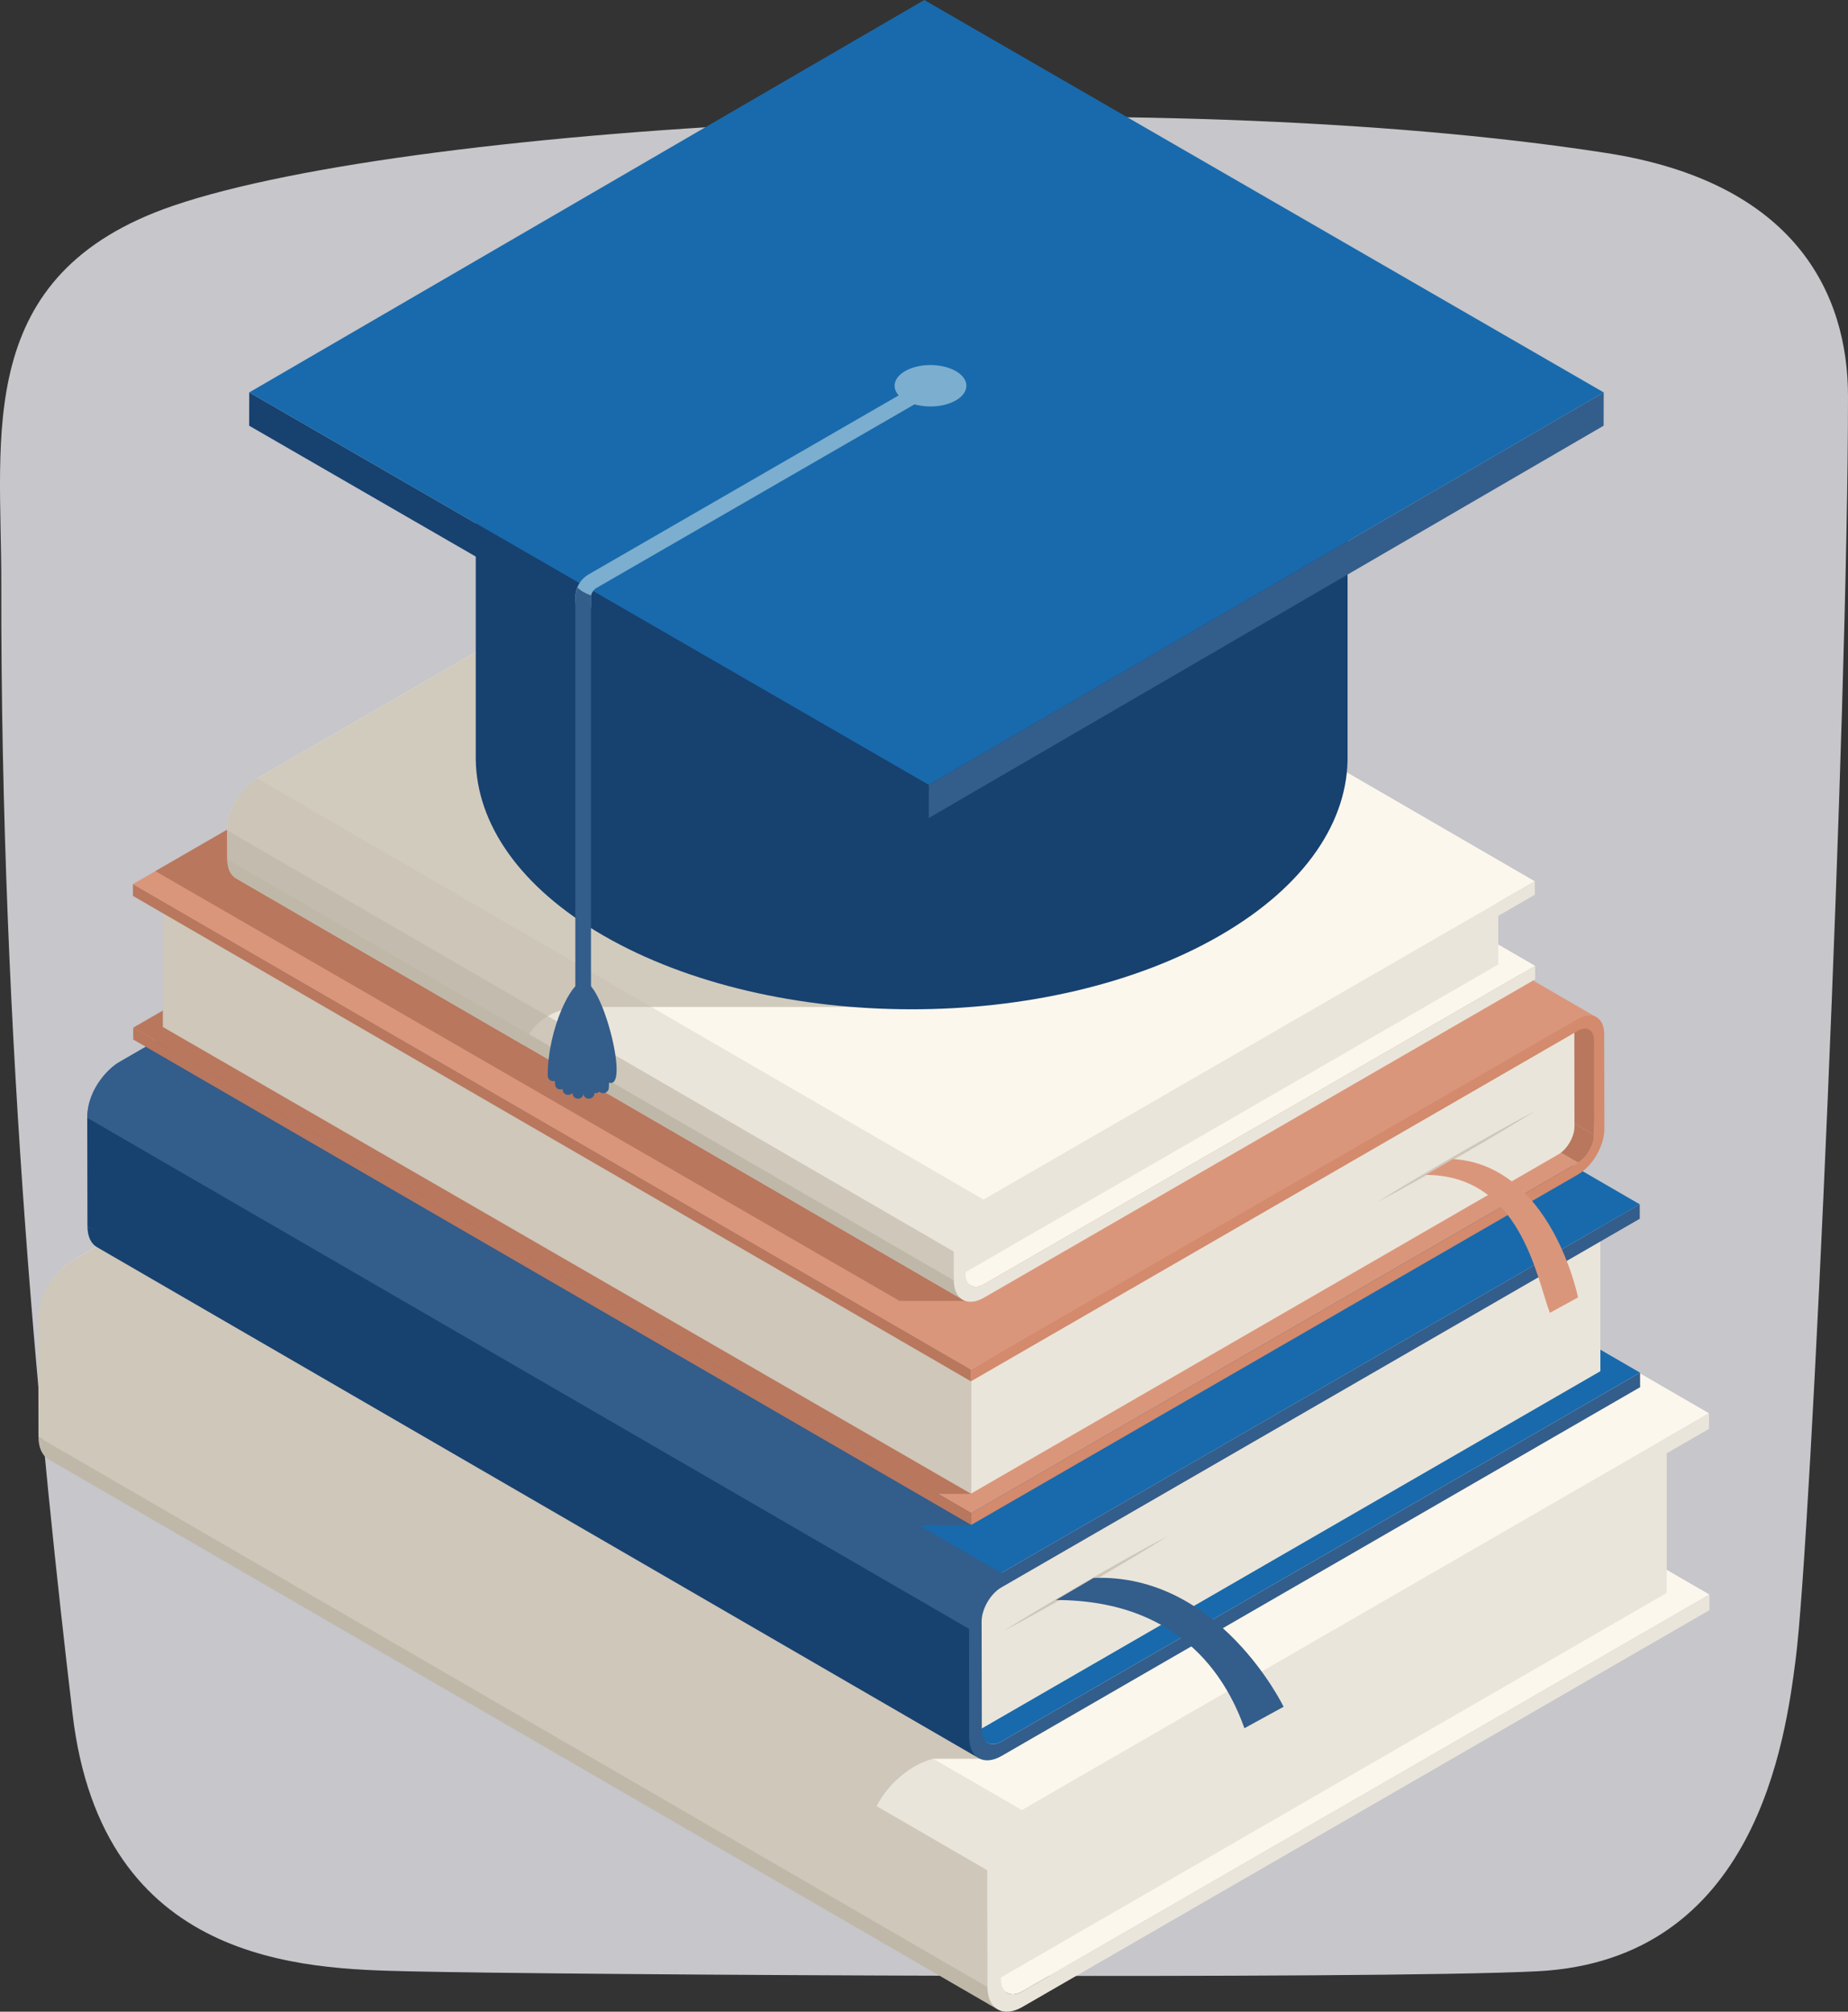
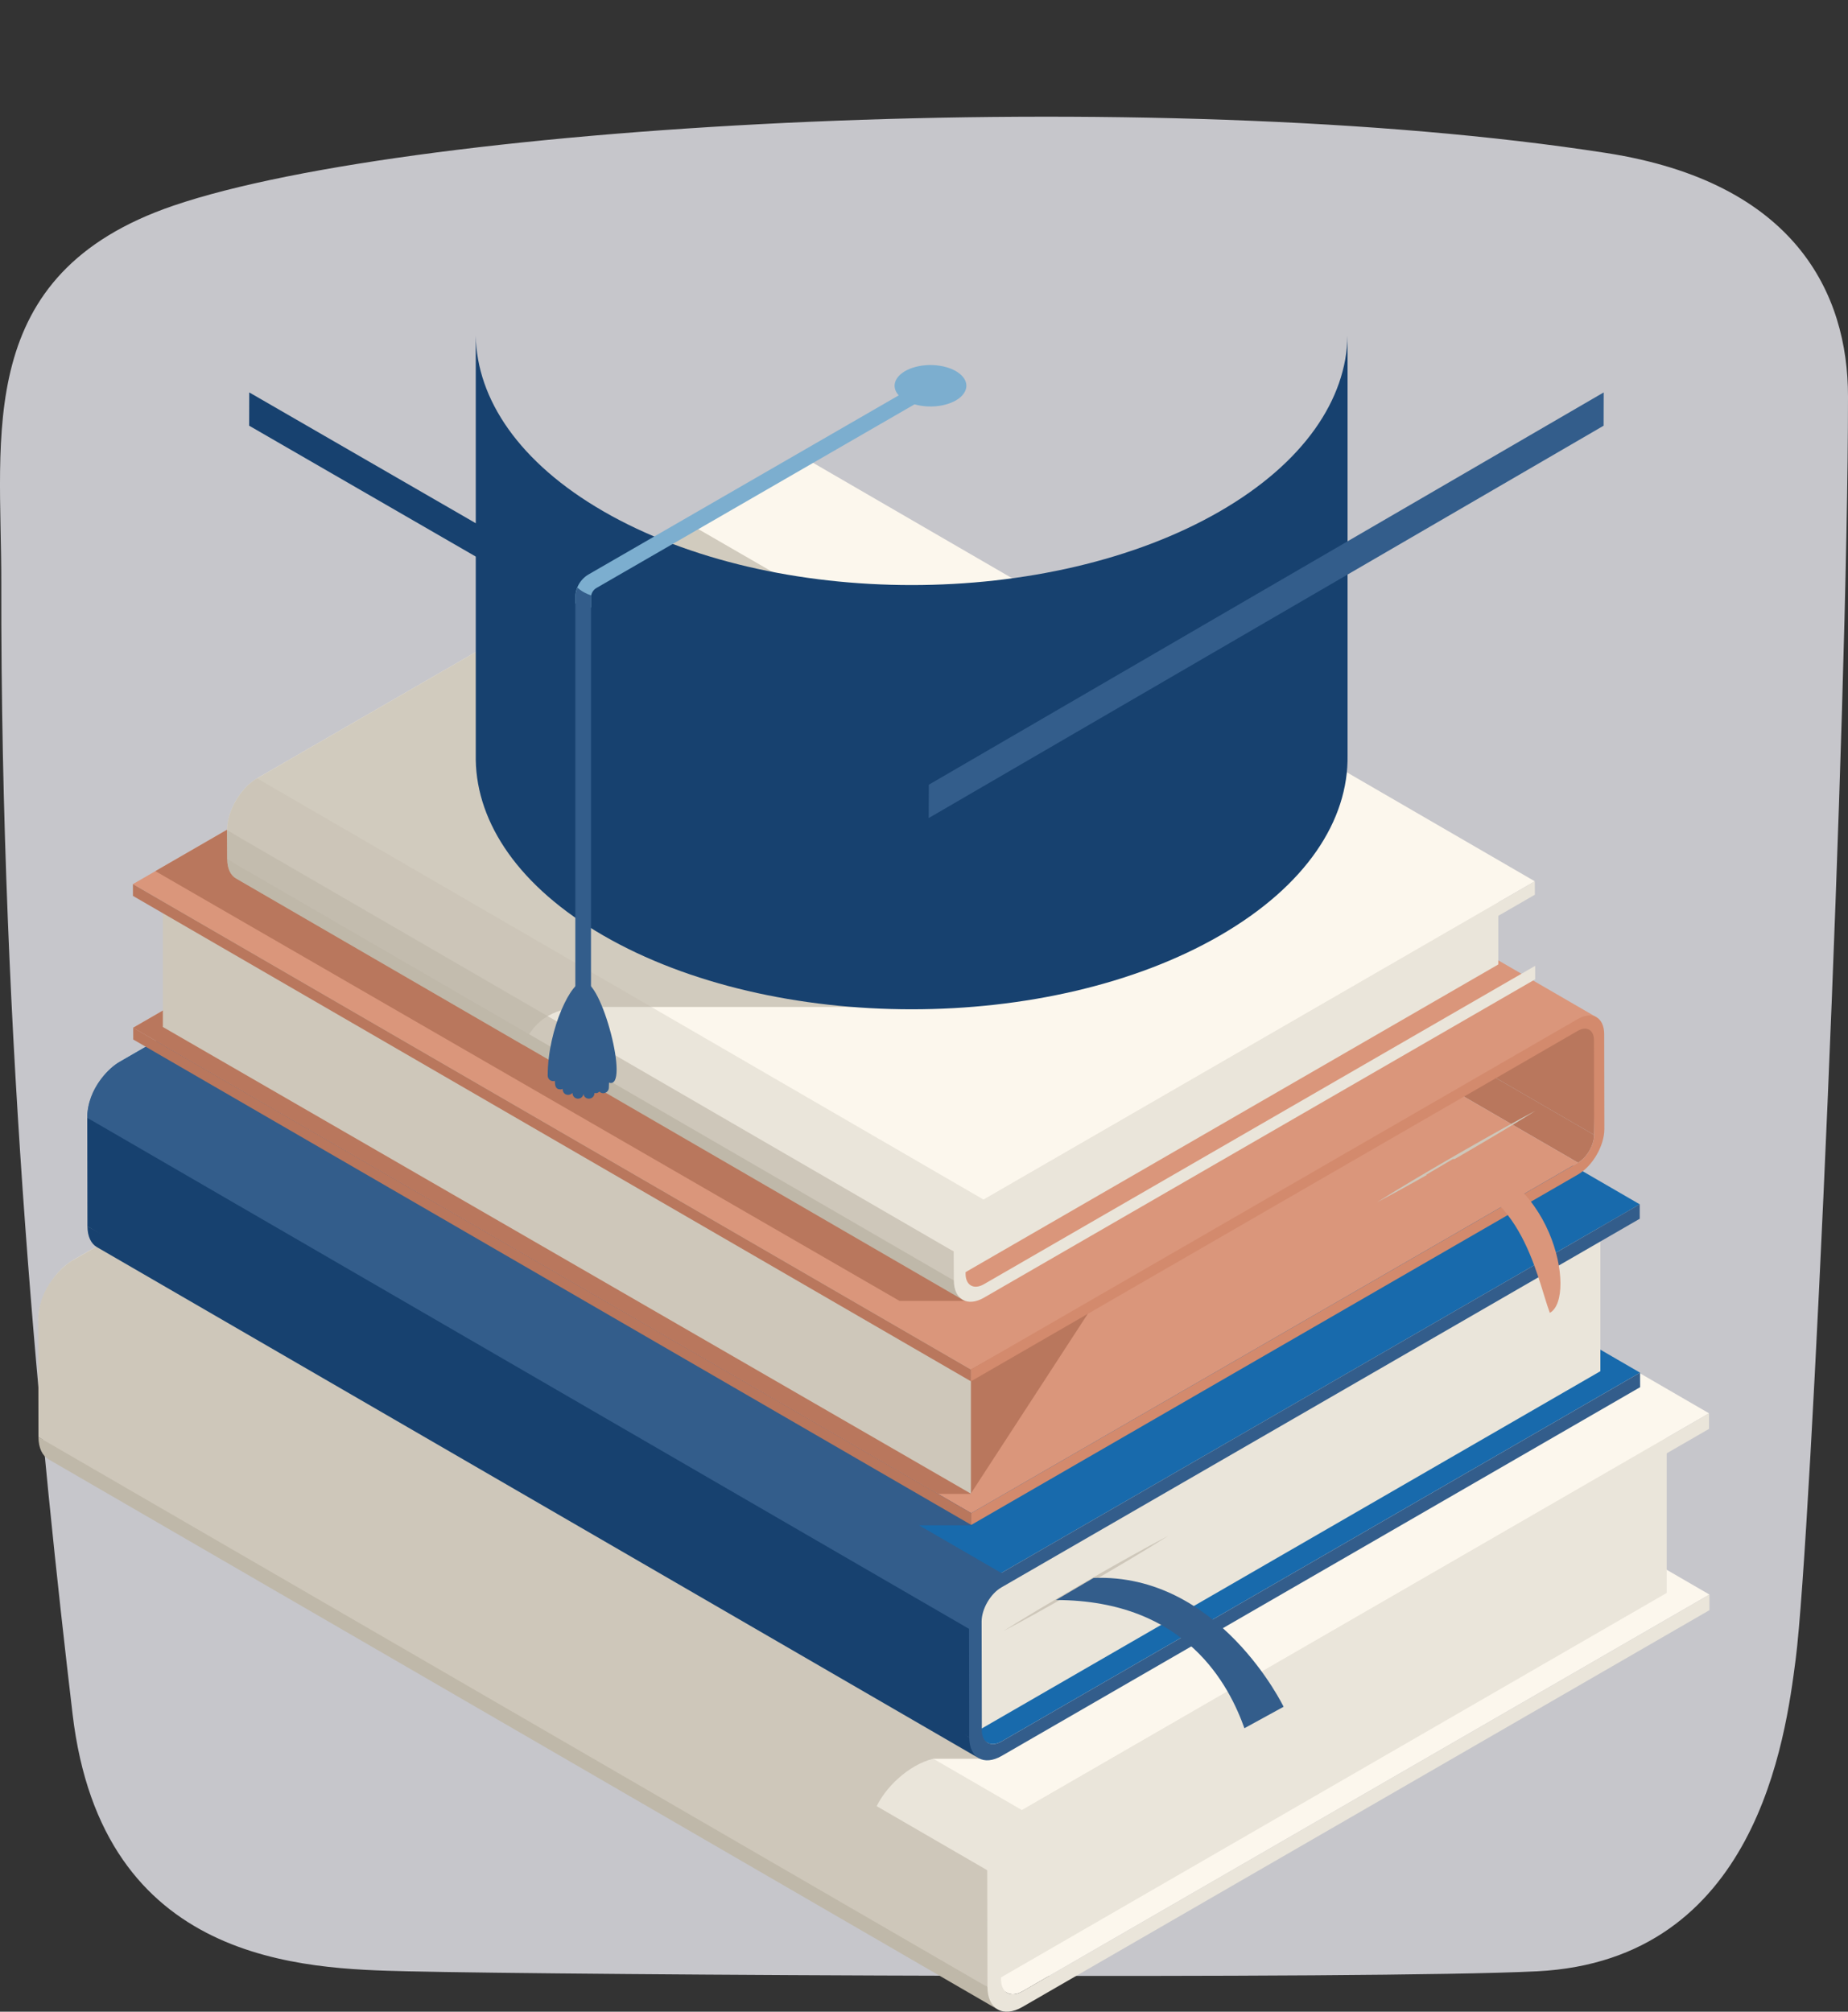
<svg xmlns="http://www.w3.org/2000/svg" xmlns:xlink="http://www.w3.org/1999/xlink" version="1.1" id="Capa_1" x="0px" y="0px" width="107.463px" height="116.946px" viewBox="0 0 107.463 116.946" enable-background="new 0 0 107.463 116.946" xml:space="preserve">
  <rect x="0" y="0" width="107.463" height="116.946" fill="#333333" stroke="none" />
  <g>
    <path fill="#C6C6CB" d="M4.221,99.649C2.45,84.662,0.027,60.826,0.075,33.864c0.015-8.567-1.659-17.928,10.009-21.909   C24.226,7.13,67.025,4.791,93.418,8.896c10.98,1.708,14.045,8.172,14.045,14.142c0,18.307-2.144,66.455-3.041,73.408   c-0.595,4.602-2.268,17.511-15.039,18.151c-9.625,0.482-56.558,0.216-65.674,0C17.667,114.454,5.941,114.207,4.221,99.649" />
    <path fill="#FCF7ED" d="M44.221,60.724L4.267,83.79c-0.344,0.199-0.655,0.218-0.88,0.088l55.184,31.971   c0.225,0.13,0.535,0.111,0.879-0.086l39.955-23.068L44.221,60.724z" />
    <path fill="#EAE5DA" d="M96.921,92.601l-39.069,22.557v-6.892c0-1.807,0.965-3.478,2.529-4.381l36.54-21.097V92.601z" />
    <path fill="#BFB8A9" d="M2.828,84.838c-0.363-0.211-0.589-0.66-0.591-1.296l37.915,20.2l17.39,11.841   c0.001,0.637,0.127,1.027,0.49,1.238L2.828,84.838z" />
    <path fill="#EAE5DA" d="M57.529,108.791l-20.001-9.955L2.226,76.75c-0.004-1.282,0.901-2.85,2.018-3.495L43.815,90.21   l15.733,15.086C58.432,105.941,57.525,107.509,57.529,108.791" />
    <polygon fill="#FCF7ED" points="59.427,105.226 4.244,73.255 44.198,50.187 99.381,82.159  " />
    <path fill="#CEC7BA" d="M51.802,96.27l-7.604-46.083L4.244,73.255c-0.538,0.295-2.019,1.576-2.019,3.495   c7.512,5.557,48.654,28.476,48.654,28.476c0.513-1.271,1.953-2.632,3.378-2.983h3.29l0.196-2.233L51.802,96.27z" />
    <polygon fill="#CEC7BA" points="57.529,108.791 2.226,76.75 2.237,83.542 57.541,115.583  " />
    <path fill="#EAE5DA" d="M99.381,82.158l0.003,0.905L59.43,106.131c-0.684,0.395-1.234,1.352-1.232,2.135l0.012,6.792   c0.003,0.782,0.558,1.099,1.24,0.704l39.955-23.067l0.002,0.907l-39.953,23.067c-1.119,0.646-2.029,0.126-2.033-1.156l-0.012-6.792   c-0.004-1.282,0.901-2.85,2.019-3.495L99.381,82.158z" />
  </g>
  <g>
    <defs>
      <path id="SVGID_1_" d="M6.972,71.524c-0.32,0.185-0.61,0.202-0.818,0.081l51.275,29.707c0.209,0.121,0.499,0.104,0.817-0.08    l37.125-21.435L44.097,50.091L6.972,71.524z" />
    </defs>
    <clipPath id="SVGID_2_">
      <use xlink:href="#SVGID_1_" overflow="visible" />
    </clipPath>
    <linearGradient id="SVGID_3_" gradientUnits="userSpaceOnUse" x1="-582.643" y1="659.368" x2="-581.643" y2="659.368" gradientTransform="matrix(89.219 0 0 -89.219 51988.66 58903.465)">
      <stop offset="0" style="stop-color:#186AAC" />
      <stop offset="0.01" style="stop-color:#186AAC" />
      <stop offset="1" style="stop-color:#186AAC" />
    </linearGradient>
    <rect x="6.154" y="50.092" clip-path="url(#SVGID_2_)" fill="url(#SVGID_3_)" width="89.217" height="51.342" />
  </g>
  <g>
    <path fill="#EAE5DA" d="M93.064,79.711l-36.303,20.96v-6.404c0-1.68,0.896-3.23,2.35-4.07l33.953-19.604V79.711z" />
    <path fill="#17416F" d="M5.635,72.498c-0.338-0.196-0.547-0.613-0.549-1.205l35.23,18.771l16.159,11.002   c0.001,0.592,0.117,0.954,0.455,1.15L5.635,72.498z" />
    <path fill="#335D8B" d="M56.463,94.755l-18.585-9.25L5.074,64.982c-0.003-1.191,0.838-2.648,1.876-3.247l36.77,15.754   l14.618,14.019C57.301,92.107,56.459,93.563,56.463,94.755" />
  </g>
  <g>
    <defs>
      <polygon id="SVGID_4_" points="6.95,61.734 58.226,91.442 95.351,70.009 44.075,40.302   " />
    </defs>
    <clipPath id="SVGID_5_">
      <use xlink:href="#SVGID_4_" overflow="visible" />
    </clipPath>
    <linearGradient id="SVGID_6_" gradientUnits="userSpaceOnUse" x1="-582.615" y1="659.372" x2="-581.615" y2="659.372" gradientTransform="matrix(88.401 0 0 -88.401 51510.559 58354.93)">
      <stop offset="0" style="stop-color:#186AAC" />
      <stop offset="0.01" style="stop-color:#186AAC" />
      <stop offset="1" style="stop-color:#186AAC" />
    </linearGradient>
    <rect x="6.95" y="40.302" clip-path="url(#SVGID_5_)" fill="url(#SVGID_6_)" width="88.401" height="51.141" />
  </g>
  <g>
    <path fill="#335D8B" d="M51.141,83.12l-7.066-42.819L6.95,61.734c-0.499,0.275-1.876,1.465-1.876,3.248   c6.981,5.163,45.209,26.46,45.209,26.46c0.477-1.181,1.815-2.445,3.139-2.773h3.057l0.184-2.074L51.141,83.12z" />
    <polygon fill="#17416F" points="56.463,94.755 5.074,64.982 5.085,71.294 56.474,101.066  " />
    <path fill="#335D8B" d="M95.351,70.008l0.002,0.841L58.228,92.283c-0.634,0.366-1.147,1.256-1.146,1.983l0.013,6.311   c0.002,0.728,0.519,1.021,1.151,0.655l37.125-21.435l0.004,0.844L58.25,102.075c-1.039,0.599-1.885,0.117-1.889-1.074L56.35,94.69   c-0.003-1.192,0.838-2.648,1.876-3.248L95.351,70.008z" />
    <path fill="#B9775D" d="M91.765,67.589l-48.73-28.218c0.516-0.298,0.936-1.025,0.934-1.617l48.73,28.218   C92.699,66.563,92.279,67.292,91.765,67.589" />
    <path fill="#B9775D" d="M43.685,31.644c0.168,0.098,0.273,0.305,0.274,0.599l0.009,5.511l48.73,28.219l0.124-6.108L43.685,31.644z" />
    <polygon fill="#DA967B" points="56.477,87.963 7.746,59.744 43.035,39.37 91.764,67.589  " />
    <polygon fill="#B9775D" points="56.442,86.845 54.547,86.844 7.747,59.745 43.035,39.371 71.504,63.698  " />
    <polygon fill="#CEC7BA" points="9.471,51.75 56.459,78.879 56.459,86.831 9.471,59.702  " />
-     <path fill="#EAE5DA" d="M91.557,65.488l-0.008-5.512c-0.002-0.294-0.107-0.501-0.275-0.599l-34.814,19.5v7.953l34.178-19.732   C91.145,66.794,91.559,66.075,91.557,65.488L91.557,65.488" />
    <polygon fill="#B9775D" points="56.479,88.647 7.749,60.43 7.746,59.745 56.477,87.963  " />
    <path fill="#DA967B" d="M44.108,30.916c-0.279-0.162-0.665-0.14-1.091,0.106L7.729,51.396l48.73,28.218l36.379-20.479   L44.108,30.916z" />
    <path fill="#D38A6D" d="M91.747,59.24c0.847-0.489,1.535-0.096,1.538,0.876l0.01,5.511c0.002,0.973-0.683,2.158-1.529,2.647   L56.479,88.647l-0.002-0.686L91.764,67.59c0.517-0.299,0.937-1.026,0.935-1.617l-0.009-5.512c-0.002-0.592-0.426-0.833-0.94-0.535   L56.461,80.3l-0.002-0.686L91.747,59.24z" />
    <polygon fill="#B9775D" points="56.461,80.299 7.731,52.081 7.729,51.396 56.459,79.614  " />
    <polygon fill="#B9775D" points="9.036,50.642 52.307,75.624 56.594,75.624 48.514,65.331 27.865,39.771  " />
-     <path fill="#FCF7ED" d="M47.017,31.657L14.965,50.162c-0.296,0.171-0.565,0.188-0.759,0.075l42.253,24.49   c0.193,0.112,0.462,0.097,0.759-0.074L89.27,56.148L47.017,31.657z" />
    <path fill="#EAE5DA" d="M87.127,56.066L55.84,74.131V72.36c0-1.56,0.832-3.001,2.182-3.78l29.105-16.805V56.066z" />
    <path fill="#BFB8A9" d="M13.724,51.065c-0.314-0.182-0.508-0.568-0.51-1.118l27.353,14.359l15.005,10.192   c0,0.549,0.109,0.886,0.422,1.068L13.724,51.065z" />
    <path fill="#EAE5DA" d="M55.561,72.813l-17.258-8.59L13.203,48.263c-0.003-1.105,0.778-2.459,1.742-3.016L43.727,56.78   l13.576,13.018C56.339,70.354,55.559,71.708,55.561,72.813" />
    <polygon fill="#CEC7BA" points="55.561,72.813 13.203,48.263 13.214,49.947 55.572,74.499  " />
    <polygon fill="#FCF7ED" points="57.198,69.737 14.945,45.247 46.998,26.741 89.25,51.232  " />
    <path fill="#EAE5DA" d="M89.25,51.232l0.002,0.781L57.2,70.519c-0.589,0.34-1.065,1.166-1.063,1.842l0.012,1.685   c0.002,0.675,0.48,0.948,1.07,0.607L89.27,56.147l0.002,0.783L57.221,75.436c-0.965,0.557-1.75,0.109-1.754-0.998l-0.011-1.684   c-0.003-1.106,0.778-2.459,1.742-3.017L89.25,51.232z" />
    <path fill="#CEC7BA" d="M58.332,94.827c2.08-1.083,6.935-3.852,9.613-5.551C65.309,90.648,60.447,93.486,58.332,94.827" />
    <path fill="#335D8B" d="M63.59,91.731l-2.182,1.282c7.635,0.016,10.096,5.052,10.956,7.453l2.278-1.247   C74.643,99.22,70.89,91.442,63.59,91.731" />
    <path fill="#CEC7BA" d="M80.079,69.89c2.626-1.368,7.457-4.206,9.209-5.317C87.479,65.514,82.627,68.274,80.079,69.89" />
-     <path fill="#DA967B" d="M84.489,67.378l-1.569,0.923c5.492,0.01,6.43,5.978,7.205,8.018l1.64-0.896   C91.765,75.422,90.217,67.732,84.489,67.378" />
+     <path fill="#DA967B" d="M84.489,67.378l-1.569,0.923c5.492,0.01,6.43,5.978,7.205,8.018C91.765,75.422,90.217,67.732,84.489,67.378" />
    <g opacity="0.7">
      <g>
        <defs>
          <rect id="SVGID_7_" x="13.204" y="30.596" width="48.199" height="30.161" />
        </defs>
        <clipPath id="SVGID_8_">
          <use xlink:href="#SVGID_7_" overflow="visible" />
        </clipPath>
        <path clip-path="url(#SVGID_8_)" fill="#BFB8A9" d="M40.323,30.595L14.946,45.247c-0.965,0.557-1.746,1.909-1.743,3.016     l0.011,1.685c0.002,0.549,0.196,0.936,0.51,1.119l16.72,9.69c0.637-1.553,1.935-2.263,3.821-2.221h19.313l0.104-11.284     l7.721-4.486L40.323,30.595z" />
      </g>
    </g>
  </g>
  <g>
    <defs>
      <path id="SVGID_9_" d="M70.938,29.725c-9.898,5.715-25.949,5.715-35.849,0c-4.89-2.823-7.364-6.515-7.423-10.214v24.662    c0.059,3.699,2.533,7.389,7.423,10.214c9.9,5.715,25.95,5.715,35.849,0c5.01-2.894,7.484-6.694,7.424-10.484V19.51    C78.303,23.21,75.828,26.9,70.938,29.725 M78.361,19.51c0.002-0.09,0.002-0.18,0-0.27V19.51z" />
    </defs>
    <clipPath id="SVGID_10_">
      <use xlink:href="#SVGID_9_" overflow="visible" />
    </clipPath>
    <linearGradient id="SVGID_11_" gradientUnits="userSpaceOnUse" x1="-580.32" y1="659.88" x2="-579.32" y2="659.88" gradientTransform="matrix(50.067 0 0 -50.067 29083.578 33077.758)">
      <stop offset="0" style="stop-color:#17416F" />
      <stop offset="1" style="stop-color:#17416F" />
    </linearGradient>
    <rect x="27.666" y="19.24" clip-path="url(#SVGID_10_)" fill="url(#SVGID_11_)" width="50.756" height="40.861" />
  </g>
  <g>
    <polygon fill="#335D8B" points="93.257,22.812 93.252,24.747 53.999,47.559 54.004,45.622  " />
    <polygon fill="#17416F" points="54.004,45.622 53.999,47.559 14.489,24.747 14.494,22.812  " />
  </g>
  <g>
    <defs>
-       <polygon id="SVGID_12_" points="14.495,22.812 54.004,45.622 93.257,22.812 53.747,0   " />
-     </defs>
+       </defs>
    <clipPath id="SVGID_13_">
      <use xlink:href="#SVGID_12_" overflow="visible" />
    </clipPath>
    <linearGradient id="SVGID_14_" gradientUnits="userSpaceOnUse" x1="-582.249" y1="659.456" x2="-581.249" y2="659.456" gradientTransform="matrix(78.763 0 0 -78.763 45873.863 51963.227)">
      <stop offset="0" style="stop-color:#186AAC" />
      <stop offset="0.01" style="stop-color:#186AAC" />
      <stop offset="1" style="stop-color:#186AAC" />
    </linearGradient>
    <rect x="14.495" clip-path="url(#SVGID_13_)" fill="url(#SVGID_14_)" width="78.762" height="45.622" />
  </g>
  <g>
    <path fill="#7CAECF" d="M54.07,22.464c-0.126-0.216-0.405-0.29-0.622-0.165L34.227,33.392c-0.477,0.278-0.772,0.792-0.772,1.342   v0.344c0.309,0.062,0.612,0.146,0.911,0.24v-0.584c0-0.227,0.122-0.438,0.318-0.553l19.219-11.093   C54.122,22.963,54.196,22.683,54.07,22.464" />
    <path fill="#335D8B" d="M33.916,57.106c-0.622-0.192-2.066,2.655-2.066,5.422c0,0.199,0.184,0.374,0.414,0.307   c0.015,0.253,0.016,0.494,0.332,0.494c0.035,0,0.046,0.002,0.12-0.028c0.006,0.372,0.4,0.438,0.573,0.229   c0.009,0.423,0.569,0.452,0.64,0.069c0.07,0.395,0.643,0.337,0.638-0.062c0.093,0.02,0.179,0.024,0.289-0.08   c0.208,0.2,0.529,0.056,0.547-0.21c0.007-0.106,0.007-0.206,0.012-0.312C36.672,63.373,34.952,56.829,33.916,57.106" />
    <path fill="#335D8B" d="M33.58,34.16c-0.073,0.182-0.124,0.372-0.124,0.573V57.46c0,0.379,0.911,0.354,0.911,0V34.733   c0-0.04,0.008-0.079,0.016-0.118C34.085,34.517,33.811,34.374,33.58,34.16" />
    <path fill="#7CAECF" d="M53.569,23.589c1.113,0.173,2.257-0.209,2.556-0.852c0.298-0.643-0.363-1.303-1.477-1.475   c-1.112-0.174-2.256,0.209-2.556,0.851C51.795,22.756,52.456,23.417,53.569,23.589" />
  </g>
  <g>
</g>
  <g>
</g>
  <g>
</g>
  <g>
</g>
  <g>
</g>
  <g>
</g>
</svg>